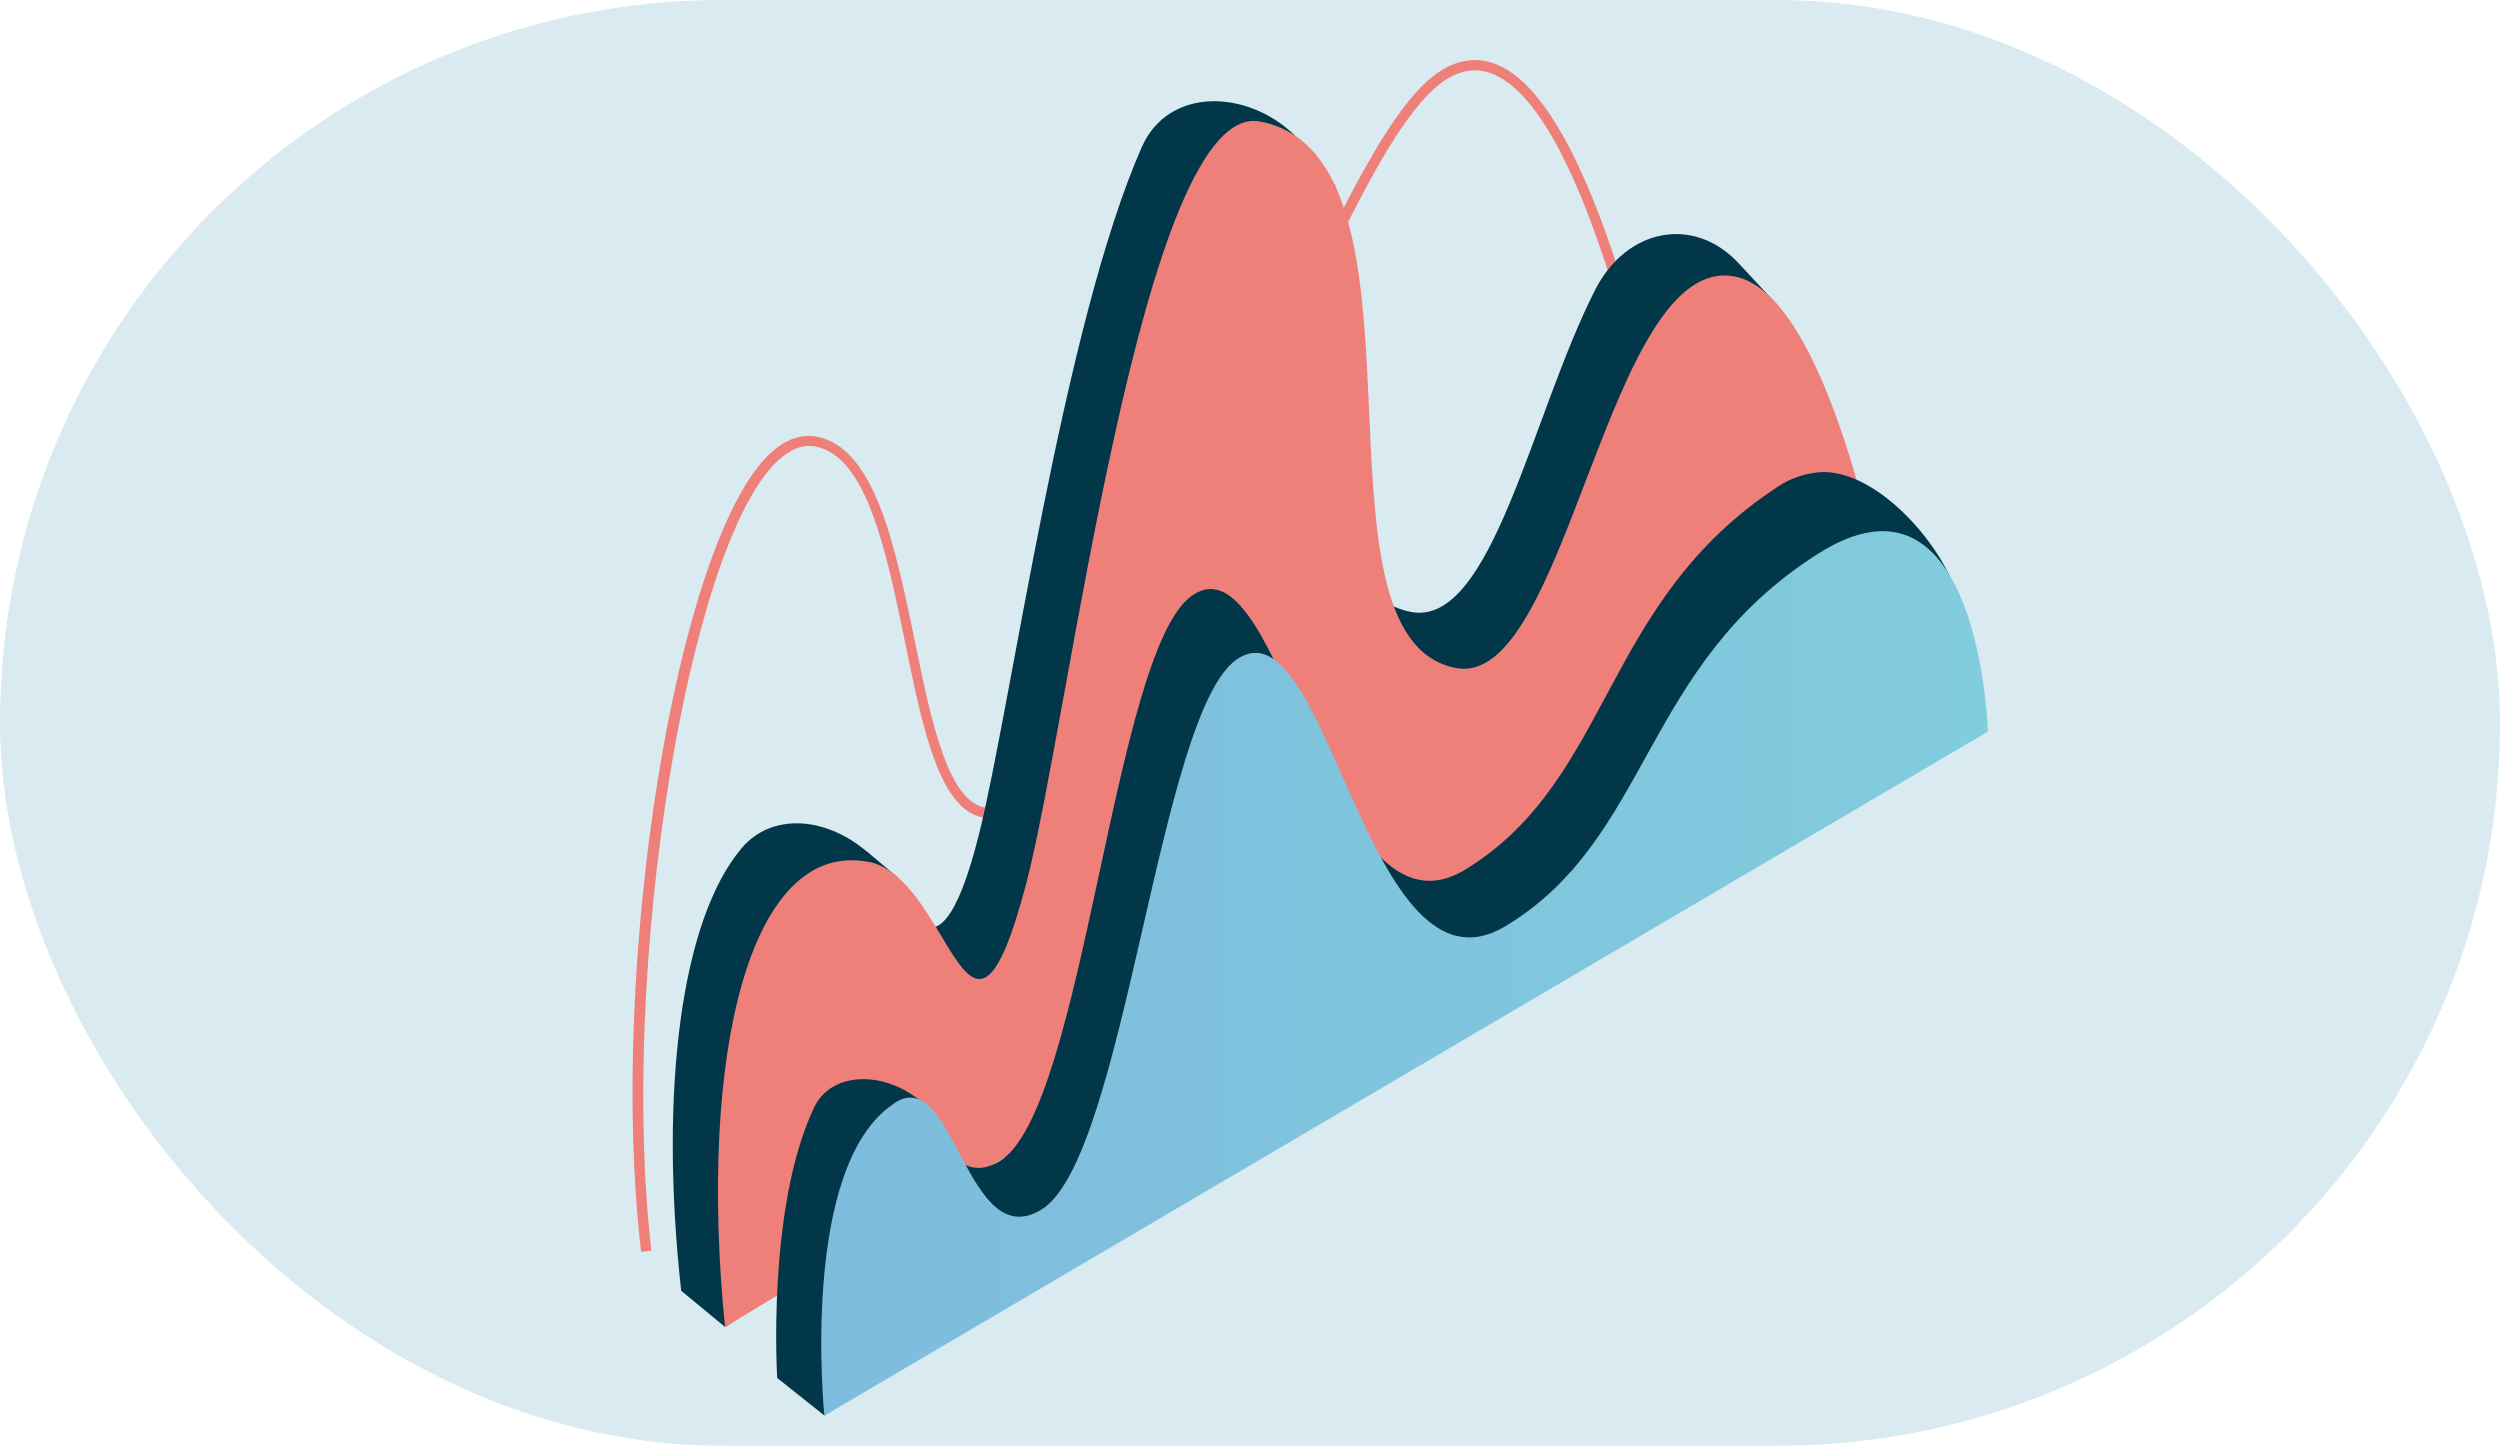
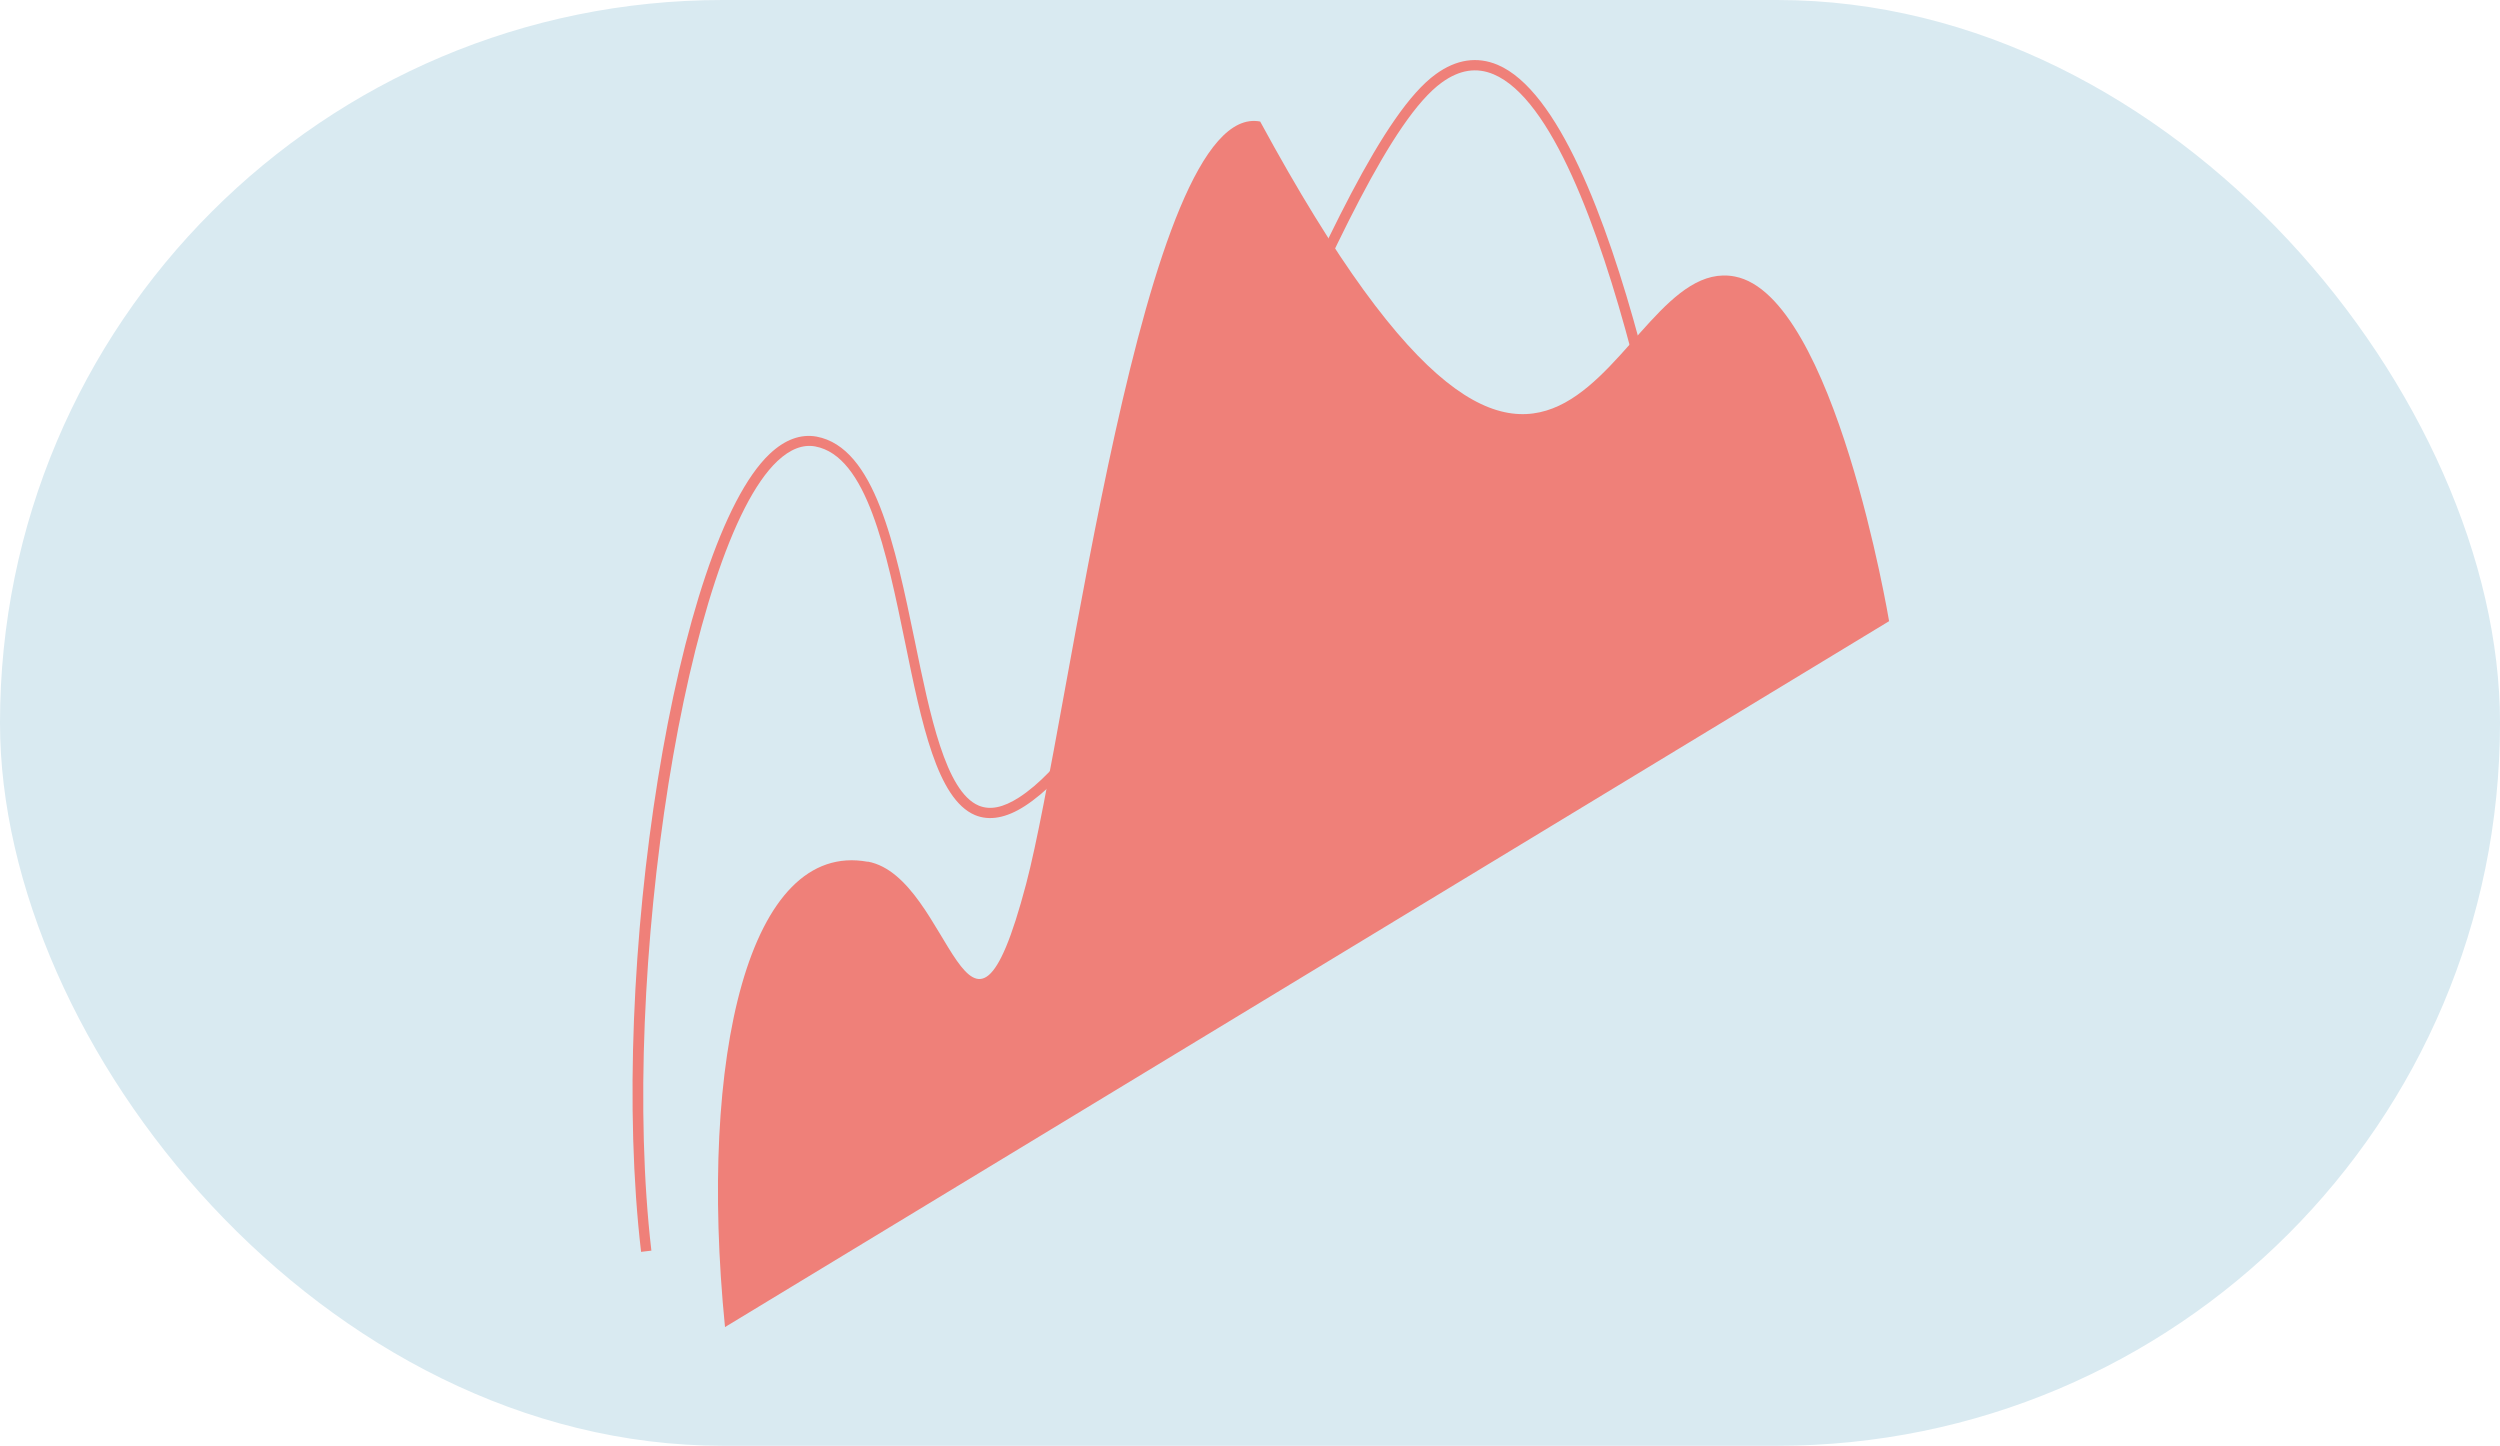
<svg xmlns="http://www.w3.org/2000/svg" width="83" height="48" viewBox="0 0 83 48" fill="none">
  <rect width="83" height="48" rx="24" fill="#D9EAF1" />
  <g clip-path="url(#clip0_2639_311)">
    <path d="M21.284 41.562C20.177 32.113 22.454 17.997 25.555 15.068C26.059 14.594 26.581 14.402 27.108 14.495C29.049 14.857 29.716 18.12 30.371 21.278C30.875 23.739 31.397 26.283 32.492 26.745C32.869 26.903 33.303 26.815 33.831 26.476C36.479 24.763 39.284 18.524 41.753 13.016C43.897 8.239 45.925 3.719 47.67 2.461C48.348 1.97 49.037 1.865 49.721 2.152C53.737 3.853 56.113 19.132 56.218 19.781L55.882 19.834C55.858 19.676 53.436 4.093 49.588 2.467C49.02 2.228 48.458 2.315 47.872 2.736C46.203 3.941 44.198 8.414 42.071 13.156C39.458 18.974 36.757 24.997 34.022 26.762C33.407 27.16 32.845 27.259 32.37 27.061C31.113 26.529 30.597 24.008 30.052 21.342C29.426 18.296 28.777 15.144 27.067 14.822C26.656 14.746 26.233 14.91 25.81 15.308C22.814 18.132 20.554 32.335 21.626 41.521L21.284 41.562Z" fill="#EF8079" />
-     <path d="M28.769 28.259L29.784 29.113C29.784 29.113 31.006 33.72 32.507 27.68C33.574 23.394 35.301 10.764 37.914 4.87C38.795 2.888 41.397 2.964 42.968 4.478L44.335 6.168C44.335 6.168 42.156 19.447 46.851 20.318C49.534 20.821 50.855 13.74 52.965 9.612C54.014 7.566 56.245 7.156 57.717 8.735L59.044 10.162L61.356 18.699L24.075 44.058L22.615 42.853C21.879 36.199 22.615 30.51 24.637 28.142C25.599 27.014 27.361 27.078 28.769 28.265V28.259Z" fill="#02374A" />
-     <path d="M28.81 28.605C31.603 29.119 32.148 36.615 34.066 29.353C35.509 23.88 37.926 3.281 41.838 4.035C48.016 5.228 43.078 21.202 48.346 22.179C52.055 22.875 53.364 8.362 57.595 9.18C60.916 9.818 62.718 20.623 62.718 20.623L24.07 44.059C23.171 35.013 24.887 27.891 28.81 28.611V28.605Z" fill="#EF8079" />
-     <path d="M30.37 36.405L30.764 36.685C30.764 36.685 31.5 39.597 33.198 38.545C35.997 36.82 36.948 21.617 39.573 19.775C42.61 17.653 44.041 31.721 48.671 28.856C53.545 25.851 53.157 19.968 59.062 16.133C59.433 15.893 59.839 15.752 60.262 15.694C62.012 15.431 64.191 17.67 64.898 19.512L65.715 22.05L27.368 46.994L25.803 45.749C25.803 45.749 25.45 40.1 27.026 36.773C27.559 35.639 29.153 35.534 30.376 36.411L30.37 36.405Z" fill="#02374A" />
-     <path d="M29.716 36.609C31.68 35.346 32.092 41.661 34.566 40.164C37.359 38.486 38.449 23.669 41.068 21.886C44.094 19.827 45.368 33.527 49.981 30.75C54.826 27.826 54.496 22.102 60.361 18.383C65.727 14.98 65.999 24.289 65.999 24.289L27.369 46.999C27.369 46.999 26.517 38.667 29.716 36.614V36.609Z" fill="url(#paint0_linear_2639_311)" />
+     <path d="M28.81 28.605C31.603 29.119 32.148 36.615 34.066 29.353C35.509 23.88 37.926 3.281 41.838 4.035C52.055 22.875 53.364 8.362 57.595 9.18C60.916 9.818 62.718 20.623 62.718 20.623L24.07 44.059C23.171 35.013 24.887 27.891 28.81 28.611V28.605Z" fill="#EF8079" />
  </g>
  <defs>
    <linearGradient id="paint0_linear_2639_311" x1="27.27" y1="32.317" x2="65.999" y2="32.317" gradientUnits="userSpaceOnUse">
      <stop stop-color="#7EBCDD" />
      <stop offset="1" stop-color="#81CCDD" />
    </linearGradient>
    <clipPath id="clip0_2639_311">
      <rect width="45" height="45" fill="white" transform="translate(21 2)" />
    </clipPath>
  </defs>
</svg>